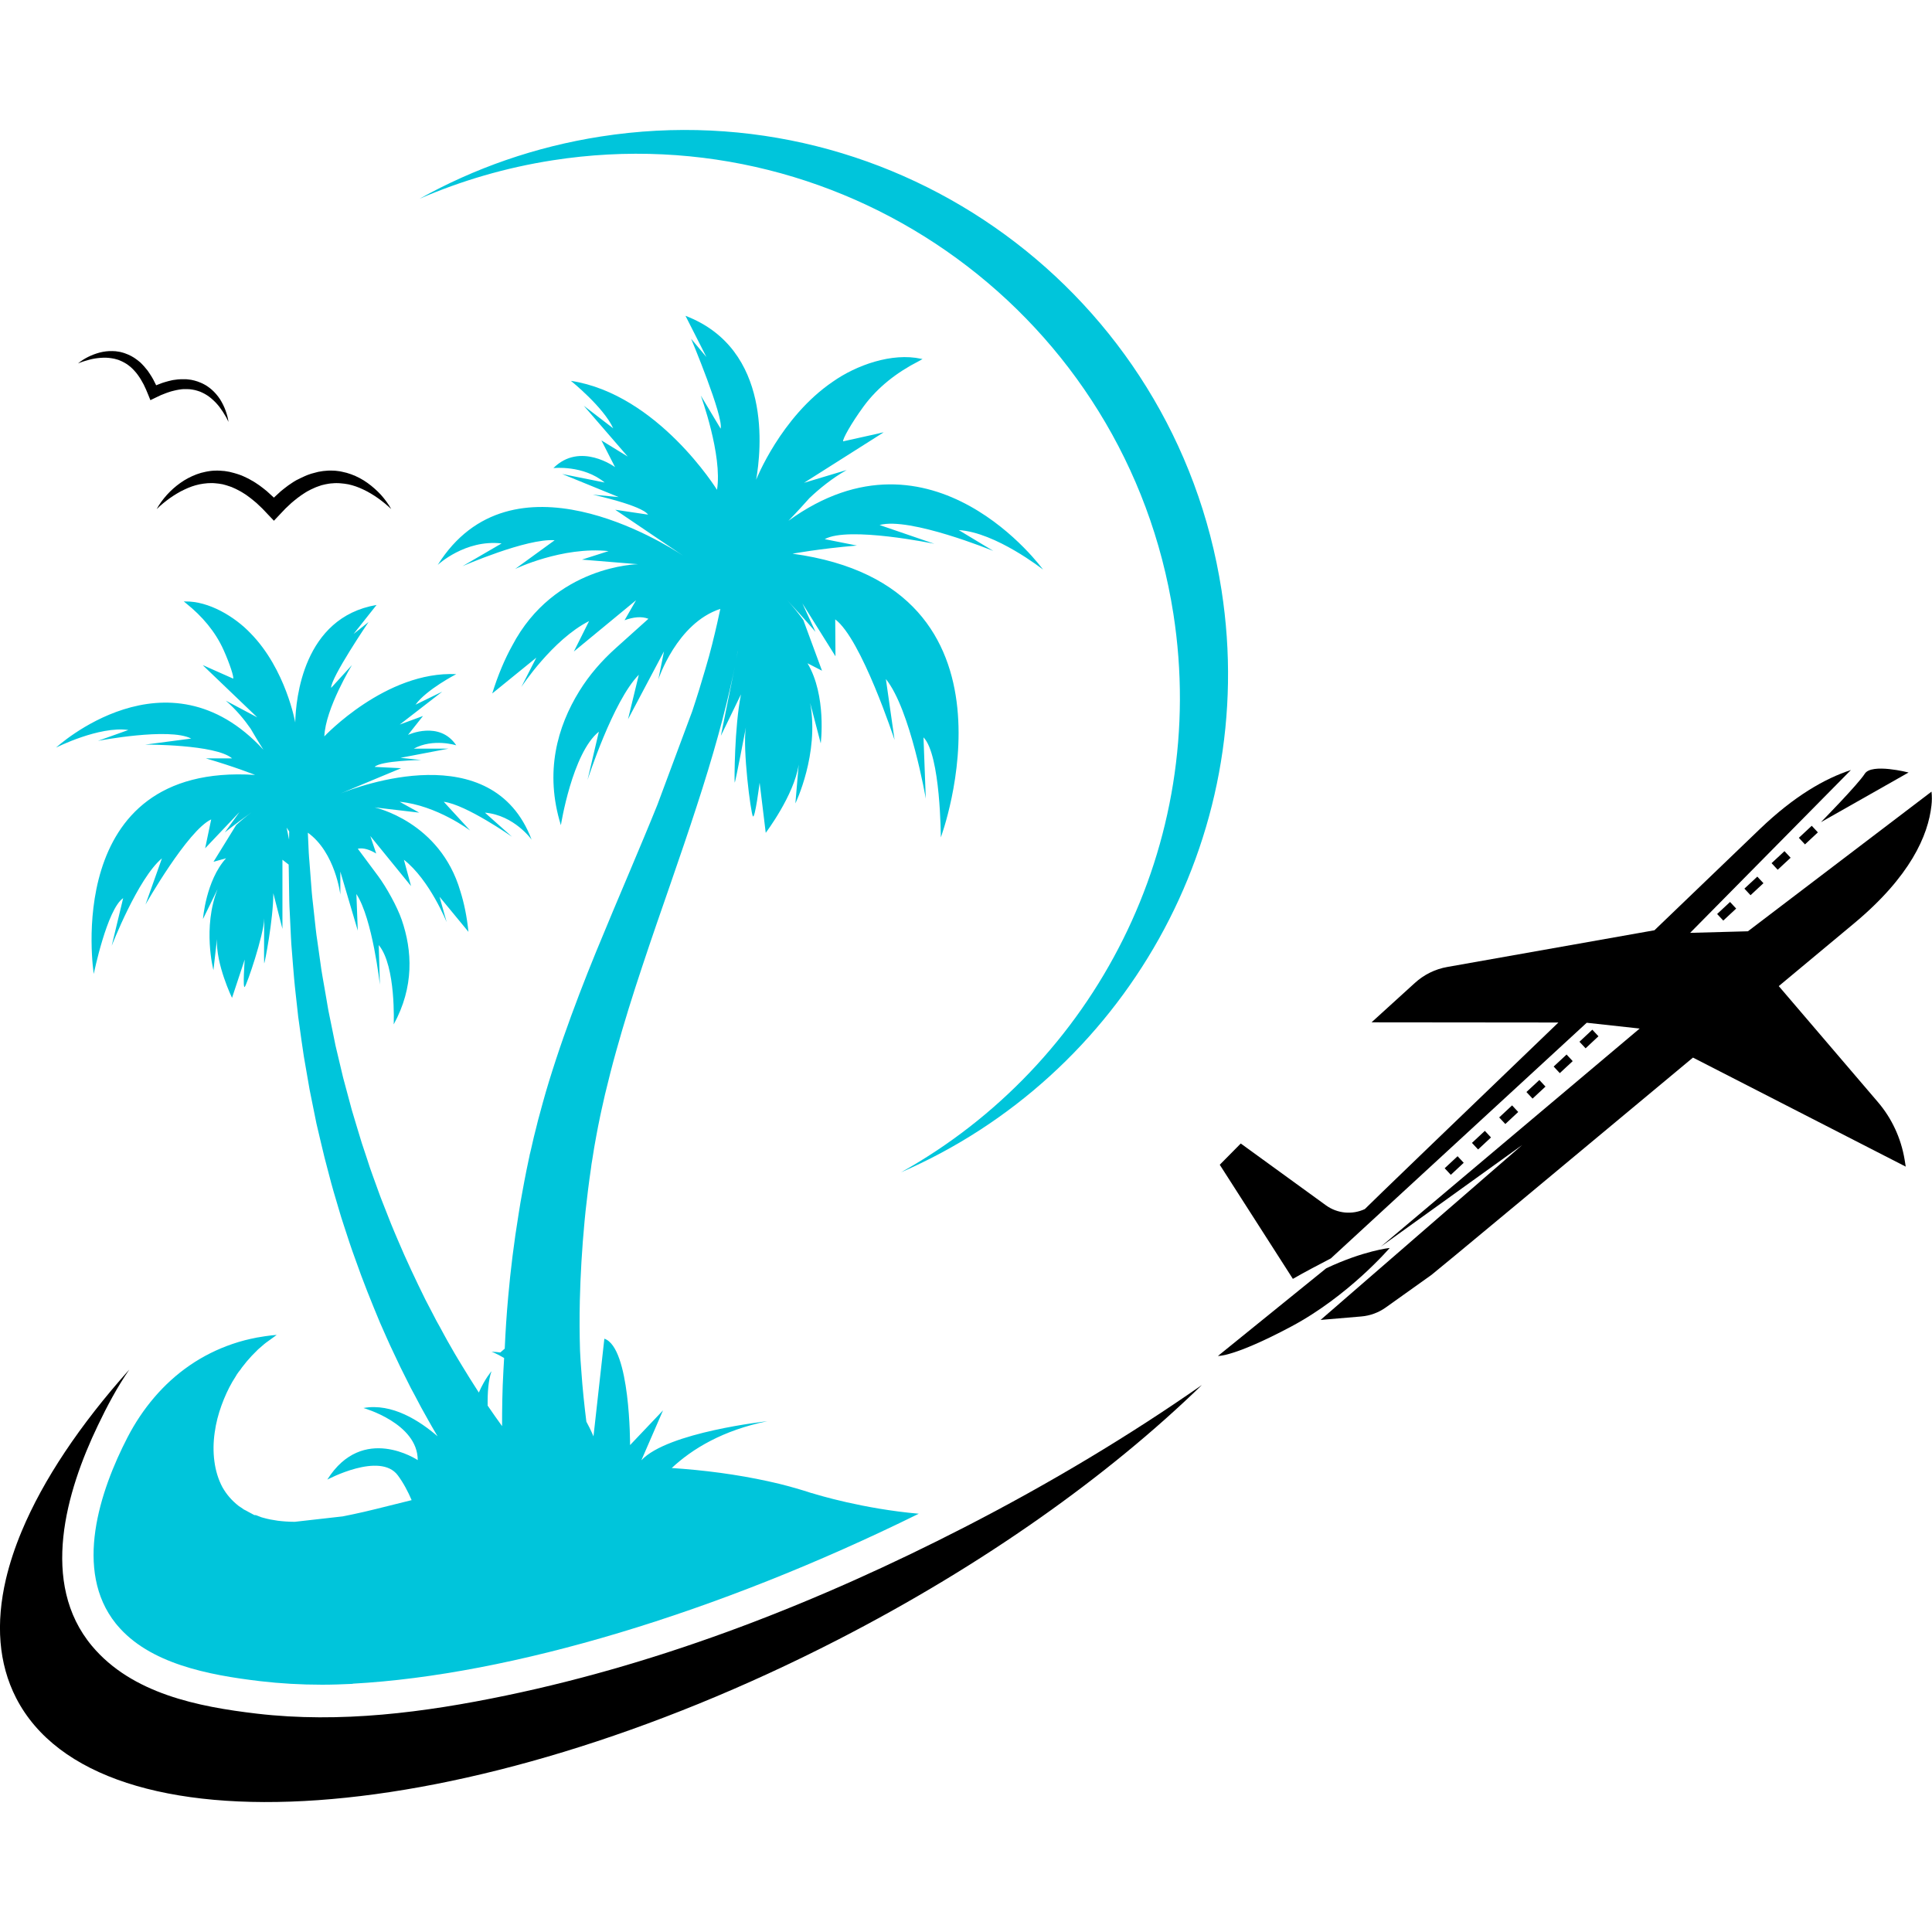
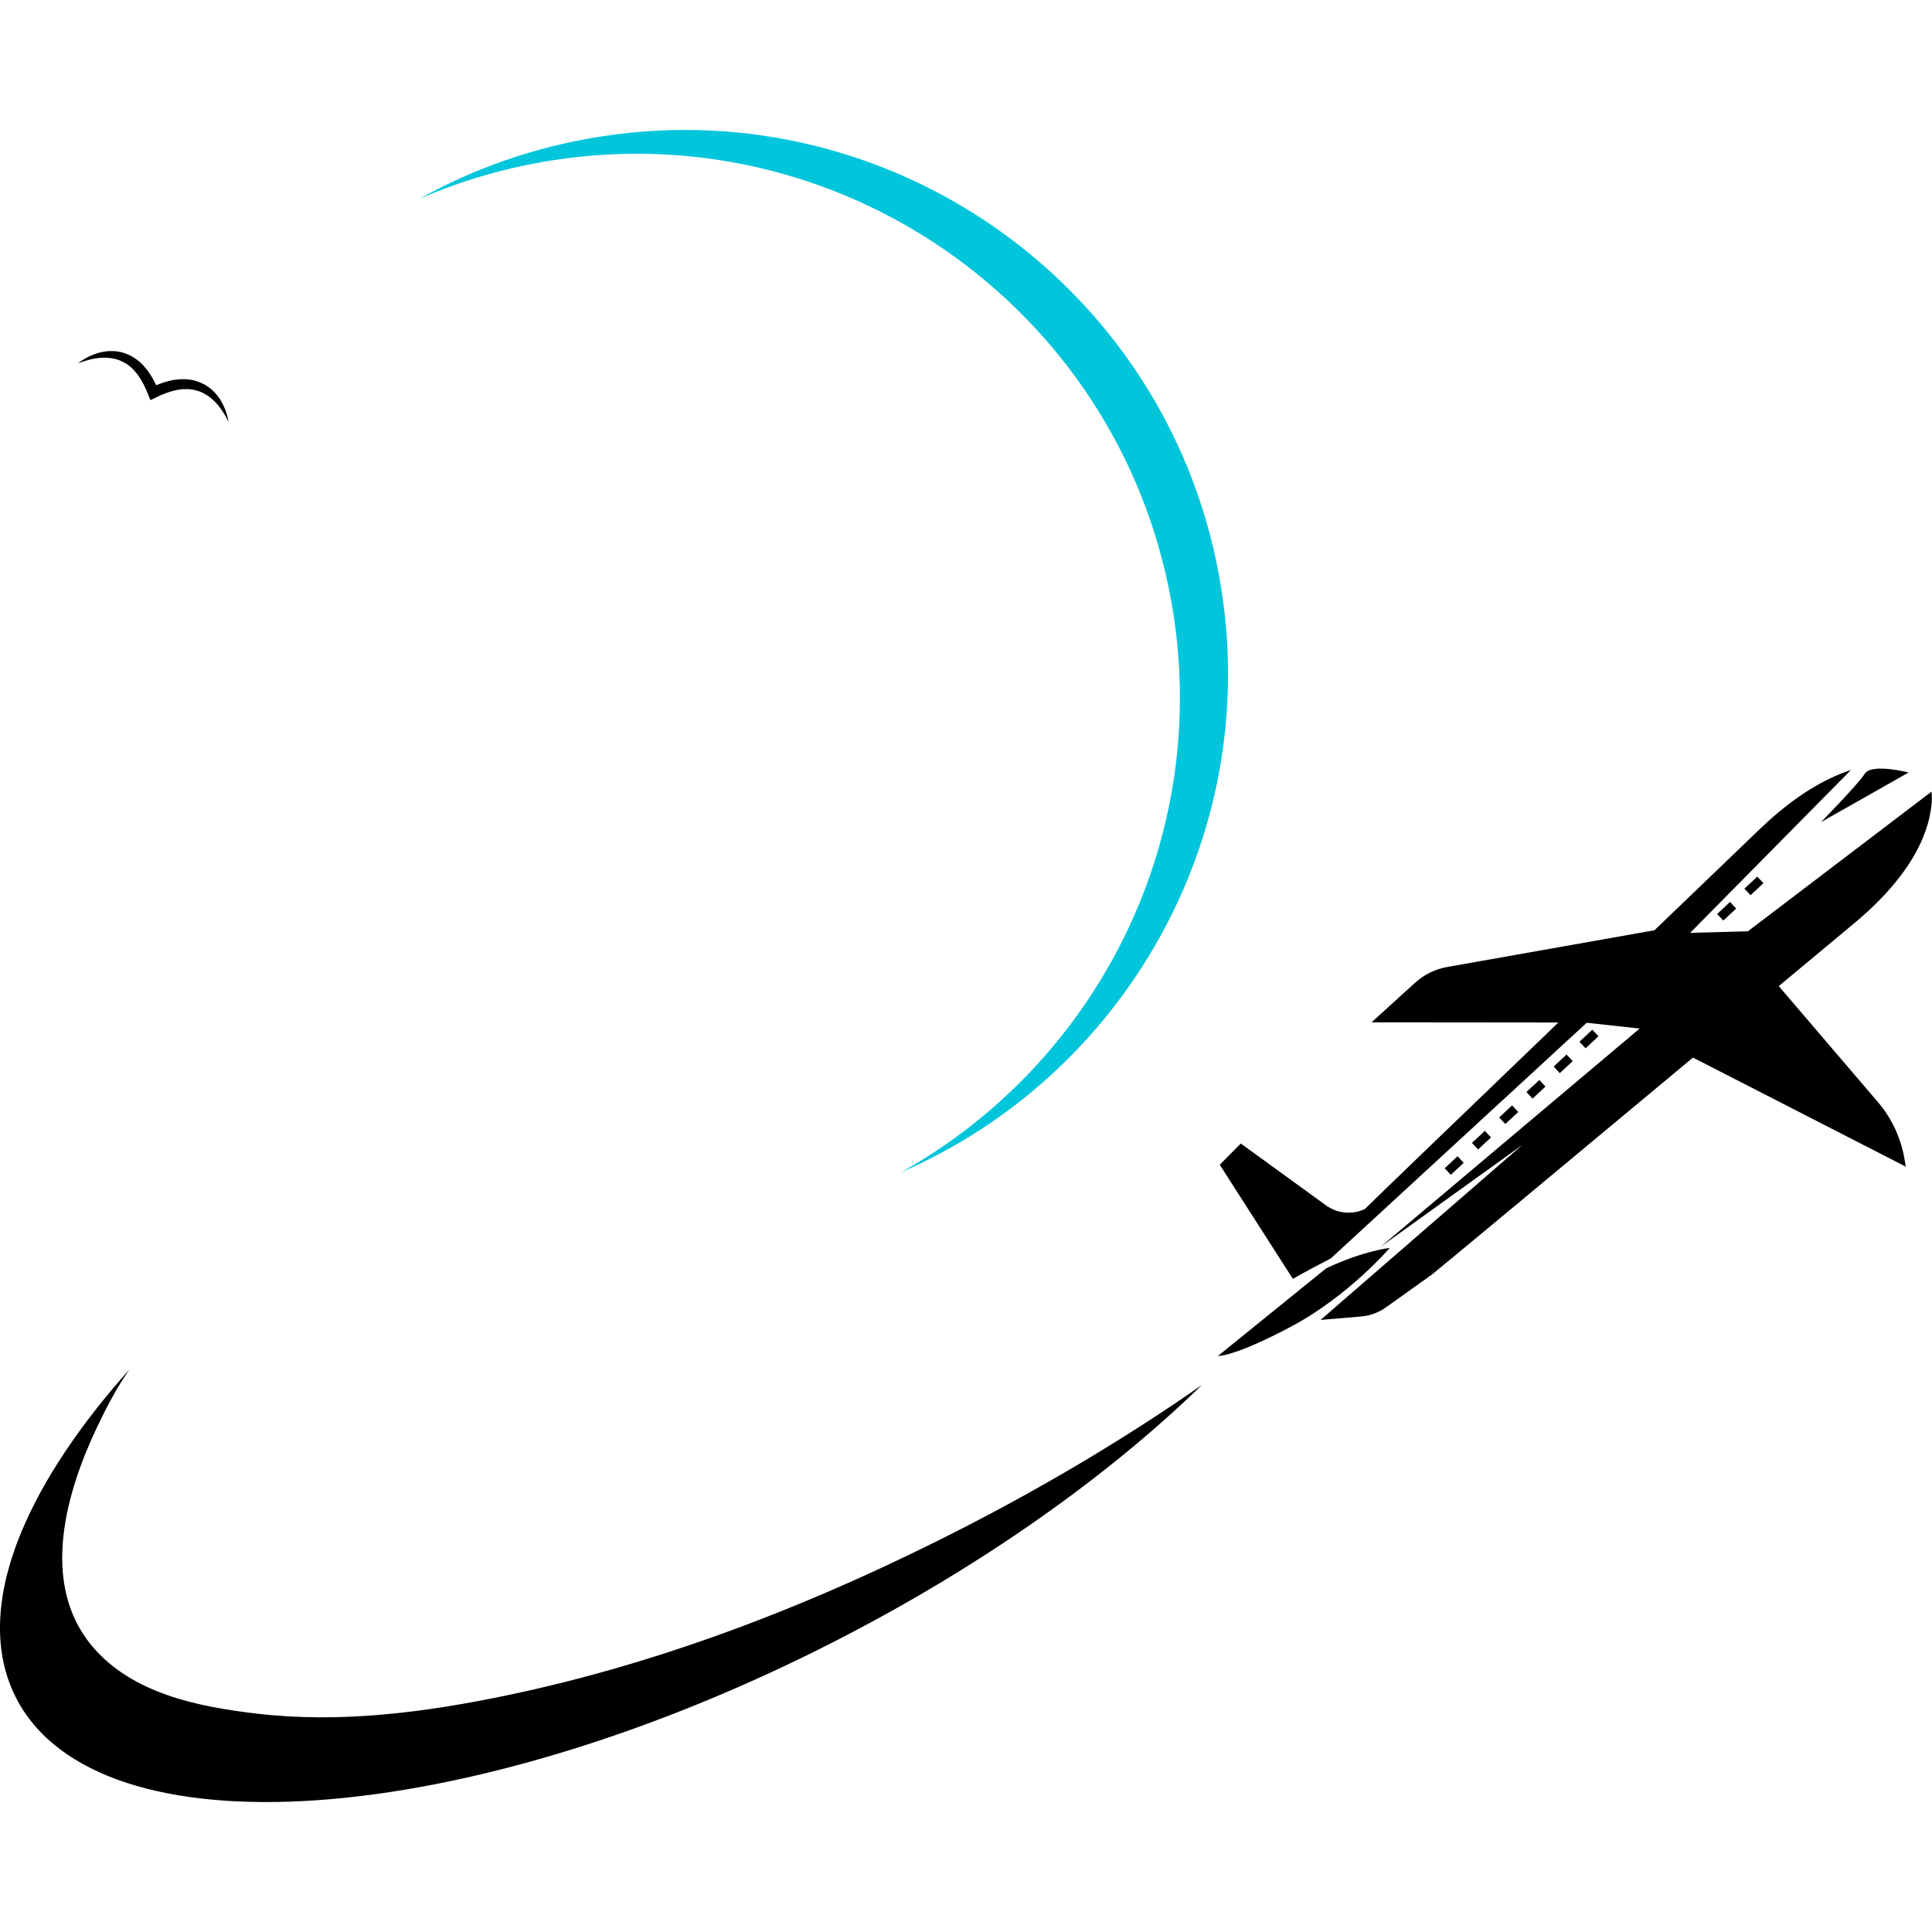
<svg xmlns="http://www.w3.org/2000/svg" version="1.1" id="Calque_1" x="0px" y="0px" width="32px" height="32px" viewBox="0 0 32 32" enable-background="new 0 0 32 32" xml:space="preserve">
  <g id="XMLID_1_">
    <g id="XMLID_24_">
-       <path id="XMLID_26_" d="M2.765,8.196c0.065-0.072,0.14-0.139,0.222-0.197c0.081-0.058,0.172-0.106,0.27-0.143    c0.048-0.018,0.098-0.032,0.15-0.042c0.025-0.006,0.051-0.009,0.077-0.013s0.053-0.005,0.079-0.006    c0.053-0.002,0.106,0.002,0.159,0.007L3.8,7.815l0.078,0.02c0.025,0.006,0.05,0.016,0.075,0.023    c0.024,0.009,0.05,0.017,0.073,0.028L4.098,7.92c0.023,0.011,0.046,0.024,0.068,0.037C4.213,7.981,4.254,8.012,4.297,8.04    c0.042,0.029,0.081,0.063,0.121,0.094C4.456,8.167,4.493,8.201,4.53,8.236l0.007,0.007l0.006-0.007l0.112-0.103    c0.04-0.031,0.079-0.064,0.121-0.094c0.043-0.028,0.084-0.059,0.13-0.084C4.93,7.944,4.952,7.931,4.976,7.92l0.071-0.033    C5.07,7.875,5.096,7.867,5.12,7.858c0.025-0.008,0.049-0.018,0.076-0.023l0.076-0.02l0.079-0.013    c0.053-0.006,0.105-0.01,0.159-0.007c0.026,0,0.053,0.002,0.079,0.006c0.026,0.003,0.053,0.006,0.078,0.013    c0.051,0.01,0.102,0.024,0.15,0.042c0.098,0.036,0.188,0.084,0.27,0.143C6.169,8.058,6.243,8.124,6.31,8.196    c0.064,0.073,0.123,0.151,0.17,0.236C6.41,8.365,6.337,8.306,6.26,8.251C6.221,8.225,6.184,8.198,6.143,8.175    C6.104,8.151,6.063,8.13,6.021,8.11C5.939,8.07,5.855,8.04,5.77,8.022C5.727,8.015,5.684,8.007,5.641,8.005    C5.62,8.002,5.598,8.003,5.576,8.002c-0.021,0-0.042,0-0.063,0.003C5.47,8.006,5.429,8.014,5.388,8.022L5.325,8.037l-0.06,0.021    C5.245,8.063,5.227,8.073,5.207,8.081C5.187,8.09,5.167,8.098,5.148,8.108L5.091,8.138C5.072,8.148,5.054,8.161,5.036,8.172    c-0.037,0.022-0.072,0.05-0.107,0.075C4.893,8.273,4.86,8.304,4.826,8.331L4.728,8.423L4.635,8.521L4.537,8.625L4.438,8.521    L4.345,8.423L4.248,8.331C4.213,8.304,4.181,8.273,4.145,8.247c-0.035-0.025-0.07-0.054-0.107-0.075    C4.02,8.161,4.001,8.148,3.982,8.138L3.925,8.108C3.906,8.097,3.887,8.09,3.867,8.081s-0.039-0.019-0.06-0.024l-0.061-0.02    L3.687,8.021C3.645,8.014,3.603,8.006,3.561,8.004C3.539,8.002,3.518,8.001,3.496,8.002c-0.021,0-0.042,0-0.063,0.002    C3.39,8.007,3.347,8.014,3.304,8.022C3.218,8.04,3.134,8.07,3.052,8.11C3.011,8.13,2.969,8.15,2.93,8.175    c-0.04,0.022-0.077,0.05-0.117,0.076C2.737,8.306,2.663,8.365,2.595,8.433C2.64,8.348,2.699,8.27,2.765,8.196z" />
      <path id="XMLID_25_" d="M1.461,5.911c0.06-0.03,0.124-0.054,0.191-0.072C1.719,5.822,1.789,5.813,1.86,5.815    c0.036,0,0.071,0.003,0.106,0.01c0.019,0.002,0.036,0.007,0.054,0.012c0.018,0.004,0.035,0.01,0.052,0.016    C2.107,5.865,2.14,5.88,2.173,5.897l0.048,0.028l0.044,0.031C2.28,5.966,2.294,5.979,2.308,5.99s0.028,0.023,0.04,0.037    l0.037,0.039c0.013,0.014,0.023,0.027,0.034,0.041c0.025,0.027,0.044,0.057,0.063,0.086c0.021,0.029,0.037,0.06,0.055,0.09    c0.016,0.03,0.031,0.062,0.047,0.093l0.002,0.006l0.006-0.003l0.097-0.037c0.035-0.01,0.067-0.022,0.102-0.03    c0.035-0.008,0.069-0.018,0.104-0.021C2.913,6.289,2.93,6.286,2.948,6.284l0.054-0.003c0.018-0.001,0.036,0,0.055,0    c0.018,0,0.036,0,0.054,0.003l0.055,0.007l0.054,0.012c0.035,0.01,0.07,0.02,0.104,0.036c0.017,0.007,0.033,0.014,0.049,0.023    c0.016,0.009,0.033,0.017,0.048,0.027c0.03,0.02,0.059,0.041,0.085,0.064c0.054,0.047,0.1,0.102,0.138,0.159    C3.68,6.67,3.711,6.731,3.734,6.794c0.023,0.063,0.042,0.128,0.05,0.194c-0.027-0.061-0.06-0.117-0.095-0.171    C3.672,6.791,3.653,6.764,3.634,6.739c-0.02-0.025-0.04-0.049-0.062-0.072c-0.044-0.045-0.09-0.086-0.141-0.119    C3.406,6.532,3.38,6.517,3.354,6.505c-0.013-0.007-0.026-0.012-0.04-0.018C3.3,6.481,3.286,6.477,3.272,6.473    c-0.028-0.01-0.057-0.015-0.085-0.02L3.144,6.447L3.1,6.445c-0.015-0.001-0.029,0-0.044,0c-0.015,0.001-0.029,0-0.044,0.002    L2.968,6.453C2.953,6.455,2.938,6.458,2.924,6.461C2.895,6.466,2.865,6.476,2.837,6.482C2.807,6.49,2.778,6.502,2.75,6.511    L2.664,6.545L2.58,6.585L2.491,6.628L2.454,6.536L2.418,6.45L2.379,6.367C2.363,6.341,2.35,6.313,2.334,6.287    c-0.017-0.025-0.031-0.052-0.05-0.075C2.274,6.2,2.266,6.188,2.257,6.176L2.228,6.143c-0.009-0.012-0.021-0.021-0.03-0.032    c-0.011-0.01-0.021-0.021-0.032-0.03L2.131,6.053L2.096,6.028c-0.024-0.015-0.05-0.03-0.076-0.042    C2.007,5.979,1.992,5.973,1.979,5.968S1.952,5.957,1.938,5.954C1.909,5.945,1.88,5.938,1.85,5.934    c-0.059-0.01-0.12-0.012-0.183-0.007C1.636,5.929,1.604,5.933,1.572,5.938S1.51,5.95,1.479,5.958    C1.416,5.974,1.354,5.994,1.292,6.02C1.344,5.977,1.4,5.941,1.461,5.911z" />
    </g>
    <path id="XMLID_23_" fill="#00C5DB" d="M19.435,10.167C18.67,5.254,14.067,1.89,9.154,2.655C8.377,2.776,7.639,2.993,6.949,3.292   C7.856,2.786,8.866,2.43,9.952,2.261c4.913-0.765,9.516,2.599,10.28,7.512c0.644,4.136-1.639,8.053-5.308,9.644   C18.12,17.634,20.03,13.995,19.435,10.167z" />
    <g id="XMLID_9_">
      <path id="XMLID_22_" d="M23.018,20.67c0,0-0.428,0.043-1.052,0.337l-1.793,1.452c0,0,0.262,0.019,1.213-0.487    C22.338,21.465,23.018,20.67,23.018,20.67z" />
      <path id="XMLID_21_" d="M27.994,15.451l2.663-2.697c-0.43,0.14-0.938,0.43-1.509,0.978c-0.479,0.461-1.09,1.047-1.745,1.676    l-3.431,0.608c-0.201,0.035-0.388,0.128-0.539,0.266l-0.716,0.651l3.095,0.003c-1.649,1.585-3.149,3.029-3.206,3.09    c-0.21,0.098-0.456,0.074-0.644-0.062l-1.411-1.024l-0.348,0.352l1.211,1.89c0.191-0.11,0.421-0.231,0.629-0.339l4.238-3.903    l0.877,0.096l-4.288,3.613l2.344-1.685l-3.341,2.898l0.672-0.057c0.147-0.012,0.289-0.064,0.409-0.15l0.756-0.539    c0.078-0.058,2.257-1.871,4.331-3.599l3.524,1.806l-0.019-0.118c-0.059-0.352-0.211-0.681-0.441-0.95l-1.643-1.922    c0.463-0.385,0.889-0.74,1.246-1.038c0.933-0.777,1.229-1.458,1.283-1.955c0.009-0.075,0.009-0.152,0.001-0.228l-3.041,2.313    L27.994,15.451z" />
      <rect id="XMLID_20_" x="23.926" y="19.234" transform="matrix(0.732 -0.682 0.682 0.732 -6.703 21.588)" width="0.292" height="0.149" />
      <rect id="XMLID_19_" x="24.377" y="18.814" transform="matrix(0.732 -0.682 0.682 0.732 -6.295 21.783)" width="0.292" height="0.149" />
      <rect id="XMLID_18_" x="24.828" y="18.393" transform="matrix(0.732 -0.682 0.682 0.732 -5.887 21.977)" width="0.292" height="0.149" />
      <rect id="XMLID_17_" x="25.28" y="17.973" transform="matrix(0.732 -0.682 0.682 0.732 -5.48 22.172)" width="0.292" height="0.149" />
      <rect id="XMLID_16_" x="25.731" y="17.552" transform="matrix(0.732 -0.682 0.682 0.732 -5.072 22.366)" width="0.292" height="0.149" />
      <rect id="XMLID_15_" x="26.182" y="17.13" transform="matrix(0.73 -0.683 0.683 0.73 -4.652 22.632)" width="0.292" height="0.149" />
      <rect id="XMLID_14_" x="28.439" y="15.026" transform="matrix(0.732 -0.682 0.682 0.732 -2.624 23.535)" width="0.292" height="0.149" />
      <rect id="XMLID_13_" x="28.89" y="14.606" transform="matrix(0.732 -0.682 0.682 0.732 -2.216 23.73)" width="0.292" height="0.149" />
-       <rect id="XMLID_12_" x="29.341" y="14.185" transform="matrix(0.732 -0.682 0.682 0.732 -1.809 23.924)" width="0.292" height="0.149" />
-       <rect id="XMLID_11_" x="29.792" y="13.765" transform="matrix(0.732 -0.682 0.682 0.732 -1.401 24.119)" width="0.292" height="0.149" />
      <path id="XMLID_10_" d="M31.612,12.795c0,0-0.612-0.158-0.725,0.02c-0.112,0.177-0.727,0.803-0.727,0.803L31.612,12.795z" />
    </g>
    <path id="XMLID_8_" d="M15.975,25.296c-2.397,1.231-4.949,2.237-7.593,2.787c-1.353,0.282-2.749,0.462-4.13,0.3   c-0.97-0.114-2.066-0.33-2.728-1.12c-0.871-1.041-0.428-2.56,0.097-3.653c0.151-0.317,0.32-0.635,0.521-0.926   C1.323,23.601,0.715,24.51,0.36,25.36c-0.114,0.272-0.201,0.538-0.262,0.796c-0.17,0.729-0.124,1.396,0.169,1.968   c1.353,2.633,7.445,2.201,13.609-0.964c2.42-1.243,4.49-2.723,6.031-4.22C18.724,23.766,17.402,24.563,15.975,25.296z" />
-     <path id="XMLID_2_" fill="#00C5DB" d="M16.452,9.125L15.88,8.78c0.612,0.036,1.396,0.654,1.396,0.654s-1.832-2.537-4.217-0.808   c0,0,0.142-0.144,0.347-0.375c0.161-0.153,0.372-0.327,0.617-0.466l-0.706,0.212l1.319-0.836c-0.026,0.003-0.053,0.01-0.081,0.018   l-0.59,0.131c-0.013-0.032,0.13-0.293,0.34-0.58c0.236-0.321,0.556-0.566,0.911-0.747c0.022-0.012,0.044-0.024,0.064-0.036   c-0.007-0.001-0.013-0.002-0.02-0.004c0.026,0,0.041,0,0.041,0c-0.015-0.001-0.028-0.001-0.043,0   c-0.482-0.107-1.076,0.105-1.464,0.379c-0.861,0.585-1.27,1.624-1.27,1.624c0.084-0.475,0.271-2.163-1.17-2.715l0.346,0.682   l-0.253-0.302c0,0,0.541,1.29,0.489,1.489l-0.329-0.549c0,0,0.362,0.989,0.269,1.562c0,0-0.979-1.584-2.42-1.805   c0,0,0.54,0.434,0.701,0.787L9.669,6.72l0.728,0.842L9.961,7.294l0.226,0.443c0,0-0.578-0.426-1.021,0.016   c0,0,0.495-0.055,0.849,0.239L9.311,7.851l0.936,0.382l-0.429-0.04c0,0,0.814,0.177,0.916,0.331l-0.544-0.081l0.753,0.51   l0.372,0.251c-0.313-0.207-2.842-1.797-4.065,0.153c0,0,0.453-0.426,1.058-0.356L7.66,9.378c0,0,1.063-0.465,1.527-0.43   L8.532,9.424c0,0,0.782-0.377,1.548-0.296L9.639,9.269l0.929,0.076c0,0-1.386,0.017-2.085,1.35   c-0.123,0.222-0.234,0.483-0.33,0.791l0.73-0.593L8.634,11.38c0,0,0.517-0.787,1.123-1.093l-0.252,0.504l1.03-0.849l-0.19,0.331   c0.143-0.052,0.28-0.069,0.395-0.024L10.2,10.734c-0.233,0.209-0.44,0.446-0.604,0.712c-0.364,0.589-0.58,1.341-0.306,2.222   c0,0,0.188-1.195,0.629-1.549l-0.188,0.8c0,0,0.423-1.313,0.85-1.743l-0.179,0.737l0.596-1.125l-0.094,0.466   c0,0,0.305-0.933,1.027-1.169c-0.015,0.071-0.032,0.15-0.052,0.237c-0.013,0.053-0.025,0.108-0.039,0.168   c-0.008,0.029-0.015,0.059-0.022,0.089c-0.008,0.031-0.016,0.063-0.023,0.095c-0.017,0.063-0.034,0.13-0.052,0.198   c-0.02,0.068-0.039,0.139-0.061,0.212c-0.062,0.215-0.134,0.449-0.217,0.698l-0.577,1.549c-0.142,0.353-0.297,0.719-0.456,1.098   c-0.183,0.432-0.372,0.88-0.56,1.338c-0.188,0.459-0.37,0.932-0.538,1.412c-0.043,0.119-0.082,0.241-0.123,0.362   c-0.04,0.121-0.078,0.242-0.116,0.364c-0.018,0.062-0.036,0.123-0.055,0.184l-0.026,0.092l-0.026,0.092   c-0.017,0.062-0.033,0.123-0.05,0.185c-0.019,0.061-0.033,0.125-0.049,0.188s-0.031,0.125-0.047,0.187   c-0.014,0.06-0.027,0.119-0.041,0.179c-0.008,0.029-0.014,0.06-0.021,0.089l-0.006,0.022l-0.005,0.028l-0.01,0.046   c-0.013,0.062-0.025,0.121-0.038,0.182c-0.025,0.122-0.047,0.243-0.069,0.363C8.642,19.8,8.63,19.86,8.62,19.92   c-0.01,0.061-0.02,0.12-0.029,0.18c-0.078,0.476-0.135,0.939-0.174,1.382c-0.027,0.296-0.045,0.582-0.057,0.856   c-0.029,0.024-0.044,0.038-0.073,0.063c-0.048-0.006-0.096-0.011-0.146-0.012c0,0,0.081,0.027,0.209,0.104   c-0.005,0.071-0.009,0.142-0.012,0.211c-0.019,0.33-0.022,0.638-0.022,0.917c-0.077-0.105-0.157-0.22-0.239-0.34   c-0.003-0.21,0.011-0.423,0.064-0.569c0,0-0.109,0.121-0.21,0.353c-0.05-0.079-0.102-0.159-0.154-0.242   c-0.04-0.064-0.08-0.131-0.121-0.197c-0.021-0.033-0.041-0.067-0.062-0.102s-0.04-0.069-0.062-0.104   c-0.04-0.069-0.081-0.141-0.122-0.213S7.33,22.06,7.289,21.985c-0.021-0.038-0.041-0.075-0.063-0.113   c-0.02-0.037-0.039-0.076-0.059-0.114c-0.041-0.077-0.081-0.156-0.122-0.234c-0.156-0.317-0.314-0.649-0.459-0.993   c-0.036-0.086-0.074-0.172-0.109-0.26c-0.034-0.088-0.069-0.175-0.104-0.264c-0.018-0.044-0.034-0.088-0.052-0.132   s-0.033-0.089-0.05-0.134c-0.032-0.09-0.064-0.179-0.097-0.268c-0.034-0.09-0.063-0.181-0.092-0.271   c-0.03-0.09-0.06-0.181-0.09-0.271c-0.057-0.182-0.109-0.363-0.164-0.543c-0.049-0.183-0.097-0.362-0.145-0.54   c-0.043-0.18-0.085-0.357-0.126-0.531C5.521,17.143,5.488,16.97,5.452,16.8c-0.008-0.042-0.018-0.084-0.024-0.127   c-0.008-0.041-0.015-0.083-0.021-0.124c-0.015-0.084-0.029-0.167-0.043-0.248s-0.029-0.16-0.041-0.24   c-0.011-0.08-0.022-0.157-0.033-0.234S5.269,15.674,5.258,15.6c-0.006-0.037-0.011-0.074-0.016-0.11s-0.009-0.073-0.013-0.108   c-0.016-0.144-0.03-0.281-0.045-0.412c-0.004-0.032-0.008-0.064-0.011-0.097c-0.004-0.031-0.007-0.063-0.009-0.094   c-0.005-0.063-0.01-0.123-0.014-0.182c-0.01-0.116-0.018-0.227-0.025-0.327c-0.004-0.051-0.009-0.1-0.011-0.146   c-0.002-0.046-0.004-0.091-0.006-0.133c-0.004-0.073-0.007-0.141-0.009-0.199c0.456,0.328,0.538,1.025,0.538,1.025v-0.38   l0.289,0.977l-0.023-0.606c0.267,0.405,0.389,1.502,0.389,1.502l-0.019-0.657c0.289,0.347,0.248,1.314,0.248,1.314   c0.341-0.623,0.308-1.224,0.133-1.731c-0.074-0.217-0.254-0.541-0.391-0.726l-0.337-0.453c0.097-0.019,0.201,0.018,0.305,0.08   l-0.097-0.289l0.674,0.828L6.69,14.24c0.428,0.335,0.708,1.034,0.708,1.034L7.28,14.853l0.479,0.581   c-0.026-0.256-0.073-0.479-0.134-0.672c-0.337-1.157-1.421-1.389-1.421-1.389l0.74,0.087l-0.324-0.18   c0.613,0.058,1.168,0.477,1.168,0.477L7.35,13.28c0.37,0.046,1.13,0.579,1.13,0.579L8.032,13.46   c0.486,0.042,0.773,0.447,0.773,0.447c-0.651-1.724-2.887-0.877-3.164-0.764l0.331-0.139l0.672-0.28l-0.439-0.022   c0.104-0.104,0.771-0.114,0.771-0.114l-0.343-0.036L7.428,12.4H6.853c0.324-0.176,0.704-0.055,0.704-0.055   c-0.278-0.416-0.799-0.173-0.799-0.173l0.248-0.313l-0.385,0.142l0.704-0.545l-0.443,0.216c0.182-0.252,0.675-0.506,0.675-0.506   c-1.165-0.056-2.185,1.031-2.185,1.031c0.018-0.463,0.458-1.182,0.458-1.182l-0.345,0.378c-0.009-0.164,0.619-1.09,0.619-1.09   l-0.247,0.197l0.38-0.48C5.02,10.227,4.899,11.58,4.89,11.966c0,0-0.155-0.879-0.738-1.475c-0.261-0.275-0.692-0.537-1.088-0.529   C3.053,9.959,3.041,9.956,3.03,9.955c0,0,0.012,0.002,0.031,0.007c-0.005,0-0.01,0-0.016,0C3.06,9.975,3.073,9.985,3.087,9.997   c0.26,0.208,0.479,0.464,0.615,0.766c0.11,0.245,0.174,0.455,0.16,0.477l-0.441-0.196c-0.021-0.011-0.042-0.02-0.062-0.026   l0.902,0.864l-0.521-0.277c0.17,0.147,0.308,0.316,0.41,0.462c0.125,0.215,0.213,0.351,0.213,0.351   c-1.596-1.735-3.435-0.035-3.435-0.035s0.713-0.361,1.198-0.292l-0.504,0.18c0,0,1.181-0.227,1.545-0.038l-0.761,0.1   c0,0,1.165-0.006,1.438,0.228H3.409c0.479,0.139,0.816,0.274,0.816,0.274c-3.228-0.208-2.672,3.296-2.672,3.296   s0.219-1.072,0.487-1.255l-0.19,0.79c0,0,0.434-1.119,0.832-1.449L2.41,14.982c0,0,0.698-1.229,1.088-1.41l-0.1,0.478l0.568-0.599   l-0.242,0.336c0.18-0.142,0.334-0.255,0.446-0.335c-0.095,0.07-0.18,0.142-0.258,0.213l-0.376,0.609l0.208-0.058   c-0.335,0.37-0.382,1.006-0.382,1.006l0.243-0.497c-0.255,0.637-0.07,1.344-0.07,1.344l0.059-0.514   c-0.021,0.414,0.249,0.973,0.249,0.973l0.21-0.635c0,0-0.035,0.489,0,0.454c0.036-0.037,0.313-0.847,0.324-1.136   c0,0-0.008,0.757,0,0.745s0.15-0.723,0.15-1.162l0.151,0.591V14.24c0,0,0.051,0.04,0.103,0.08c0.001,0.026,0.001,0.054,0.002,0.082   c0.001,0.102,0.003,0.212,0.005,0.329c0.001,0.06,0.002,0.12,0.003,0.183c0,0.031,0.001,0.063,0.003,0.095   c0.002,0.033,0.003,0.065,0.005,0.099c0.006,0.132,0.013,0.271,0.02,0.416c0.002,0.036,0.003,0.073,0.006,0.11   s0.006,0.074,0.009,0.112c0.006,0.075,0.012,0.151,0.018,0.229c0.007,0.078,0.013,0.158,0.02,0.239   c0.006,0.08,0.017,0.162,0.025,0.245c0.009,0.082,0.019,0.167,0.028,0.252c0.005,0.042,0.009,0.085,0.014,0.129   c0.005,0.043,0.012,0.085,0.018,0.129c0.024,0.174,0.048,0.352,0.076,0.531c0.031,0.181,0.063,0.363,0.095,0.548   c0.037,0.185,0.076,0.371,0.113,0.56c0.045,0.187,0.087,0.376,0.134,0.564c0.024,0.095,0.05,0.188,0.074,0.283   c0.025,0.095,0.049,0.189,0.077,0.283s0.056,0.188,0.083,0.281c0.015,0.047,0.027,0.094,0.042,0.141   c0.016,0.046,0.03,0.093,0.045,0.139c0.03,0.093,0.061,0.186,0.091,0.278c0.03,0.092,0.063,0.183,0.096,0.274   c0.127,0.365,0.27,0.718,0.412,1.059c0.038,0.084,0.075,0.168,0.111,0.251c0.019,0.042,0.037,0.083,0.056,0.124   s0.038,0.081,0.057,0.121c0.038,0.081,0.076,0.16,0.113,0.239c0.039,0.078,0.077,0.155,0.115,0.23   c0.019,0.038,0.038,0.076,0.057,0.114c0.02,0.036,0.039,0.073,0.059,0.109c0.038,0.073,0.076,0.146,0.114,0.216   c0.039,0.07,0.077,0.139,0.115,0.206c0.019,0.034,0.037,0.067,0.057,0.101c0.019,0.032,0.038,0.065,0.057,0.098   c0.014,0.023,0.027,0.048,0.042,0.071c-0.294-0.255-0.754-0.555-1.228-0.469c0,0,0.899,0.252,0.899,0.863   c0,0-0.91-0.611-1.498,0.323c0,0,0.873-0.467,1.168-0.071c0.094,0.127,0.17,0.272,0.229,0.411c-0.199,0.05-0.398,0.1-0.596,0.148   c-0.126,0.031-0.249,0.06-0.369,0.085c-0.059,0.013-0.118,0.025-0.175,0.036l-0.796,0.09c-0.002,0-0.004,0-0.006,0   c-0.097-0.001-0.189-0.007-0.275-0.018c-0.085-0.012-0.165-0.027-0.241-0.049l-0.029-0.008c-0.009-0.003-0.018-0.007-0.026-0.01   l-0.054-0.021l-0.028-0.01l-0.007-0.002c0.053,0.033,0.012,0.008,0.022,0.014l-0.005-0.002L4.21,25.093   c-0.027-0.015-0.055-0.029-0.082-0.044l-0.021-0.011l-0.01-0.006c-0.004-0.002-0.004-0.002-0.005-0.003   c-0.006-0.003-0.012-0.006-0.017-0.009c-0.011-0.006-0.022-0.012-0.034-0.017c-0.006-0.002-0.014-0.01-0.021-0.015l-0.022-0.015   c-0.014-0.01-0.031-0.019-0.044-0.029c-0.11-0.086-0.201-0.188-0.271-0.313c-0.067-0.126-0.112-0.272-0.132-0.428   c-0.021-0.156-0.018-0.318,0.005-0.476c0.021-0.157,0.062-0.31,0.113-0.45c0.051-0.141,0.111-0.271,0.179-0.389   c0.017-0.028,0.035-0.056,0.052-0.084c0.008-0.014,0.017-0.028,0.025-0.042c0.009-0.013,0.018-0.025,0.027-0.038   C3.973,22.7,3.99,22.675,4.007,22.65c0.019-0.023,0.037-0.047,0.055-0.069c0.009-0.012,0.018-0.023,0.027-0.034   c0.009-0.011,0.019-0.021,0.027-0.03c0.019-0.021,0.036-0.041,0.054-0.061c0.036-0.038,0.072-0.072,0.104-0.105   c0.034-0.031,0.067-0.059,0.098-0.085c0.012-0.011,0.022-0.019,0.034-0.027c0,0,0.084-0.062,0.137-0.099l0.028-0.021   c0.007-0.005,0.012-0.009,0.012-0.009s-0.134,0.009-0.314,0.042c-0.005,0-0.01,0.001-0.014,0.002   c-0.006,0.001-0.012,0.003-0.018,0.004c-0.06,0.012-0.122,0.025-0.187,0.042c-0.001,0-0.002,0-0.003,0.001   c-0.066,0.018-0.135,0.037-0.199,0.06c-0.249,0.085-0.486,0.203-0.703,0.352c-0.441,0.302-0.788,0.721-1.033,1.194   c-0.458,0.887-0.897,2.205-0.194,3.084c0.007,0.009,0.014,0.017,0.021,0.025c0.532,0.637,1.5,0.827,2.376,0.93   c0.324,0.038,0.668,0.058,1.019,0.058c0.165,0,0.334-0.006,0.506-0.014l0.003-0.003c2.615-0.143,6.034-1.168,9.375-2.815   c-0.915-0.08-1.687-0.314-1.771-0.342c0,0-0.001,0.001-0.003,0.001c-0.171-0.056-0.347-0.107-0.528-0.152   c-0.506-0.123-1.045-0.205-1.599-0.25c-0.063-0.005-0.127-0.009-0.191-0.014c0.343-0.32,0.847-0.625,1.583-0.775   c0,0-1.654,0.18-2.086,0.647l0.359-0.827l-0.546,0.575c0,0,0.006-1.618-0.426-1.762l-0.18,1.618c0,0-0.039-0.099-0.118-0.244   c-0.032-0.257-0.063-0.54-0.084-0.847c-0.009-0.107-0.016-0.219-0.021-0.332c-0.008-0.264-0.01-0.541-0.003-0.83   c0.01-0.416,0.035-0.855,0.078-1.31c0.006-0.057,0.012-0.114,0.017-0.171c0.006-0.058,0.014-0.114,0.02-0.172   c0.014-0.115,0.026-0.232,0.043-0.348c0.009-0.059,0.017-0.117,0.025-0.176l0.006-0.044l0.001-0.012l0.001-0.005   c0.001-0.007-0.001,0.003,0,0l0.003-0.022c0.005-0.03,0.01-0.061,0.015-0.09c0.01-0.061,0.02-0.121,0.029-0.182   c0.011-0.058,0.021-0.115,0.031-0.173c0.011-0.059,0.021-0.115,0.033-0.175c0.012-0.059,0.024-0.117,0.036-0.177l0.019-0.088   l0.02-0.089c0.014-0.06,0.026-0.118,0.04-0.178c0.029-0.118,0.058-0.236,0.088-0.355c0.031-0.118,0.061-0.237,0.095-0.355   c0.132-0.475,0.279-0.946,0.434-1.41c0.154-0.466,0.313-0.922,0.467-1.366c0.153-0.443,0.301-0.874,0.434-1.285   c0.134-0.41,0.253-0.802,0.354-1.166s0.182-0.7,0.247-0.999c0.011-0.052,0.021-0.101,0.031-0.149l-0.231,1.146l0.333-0.686   c-0.109,0.538-0.111,1.444-0.104,1.461c0.008,0.016,0.185-0.914,0.185-0.914c-0.057,0.357,0.081,1.418,0.116,1.472   c0.035,0.053,0.112-0.556,0.112-0.556l0.101,0.83c0,0,0.469-0.618,0.546-1.131l-0.055,0.644c0,0,0.399-0.821,0.245-1.663   l0.175,0.669c0,0,0.101-0.79-0.219-1.327l0.24,0.123l-0.31-0.841c-0.077-0.106-0.165-0.215-0.264-0.324   c0.118,0.126,0.279,0.303,0.466,0.521L13.29,9.994l0.548,0.876l-0.004-0.611c0.433,0.319,0.983,1.997,0.983,1.997l-0.144-1.009   c0.407,0.503,0.661,1.981,0.661,1.981l-0.038-1.015c0.284,0.289,0.287,1.657,0.287,1.657s1.548-4.155-2.457-4.699   c0,0,0.446-0.083,1.067-0.135L13.66,8.93c0.391-0.219,1.816,0.077,1.816,0.077l-0.907-0.311   C15.063,8.557,16.452,9.125,16.452,9.125z M13.406,8.252c-0.177,0.167-0.295,0.311-0.333,0.358   C13.111,8.563,13.229,8.419,13.406,8.252z M4.173,12.095c0.1,0.146,0.162,0.264,0.183,0.306C4.335,12.358,4.272,12.24,4.173,12.095   z M4.788,13.907l-0.041-0.199l0.043,0.064C4.789,13.813,4.789,13.857,4.788,13.907z M12.195,10.912   c0.009-0.043,0.017-0.085,0.024-0.127c0.001,0,0.001,0,0.001,0L12.195,10.912z" />
  </g>
</svg>